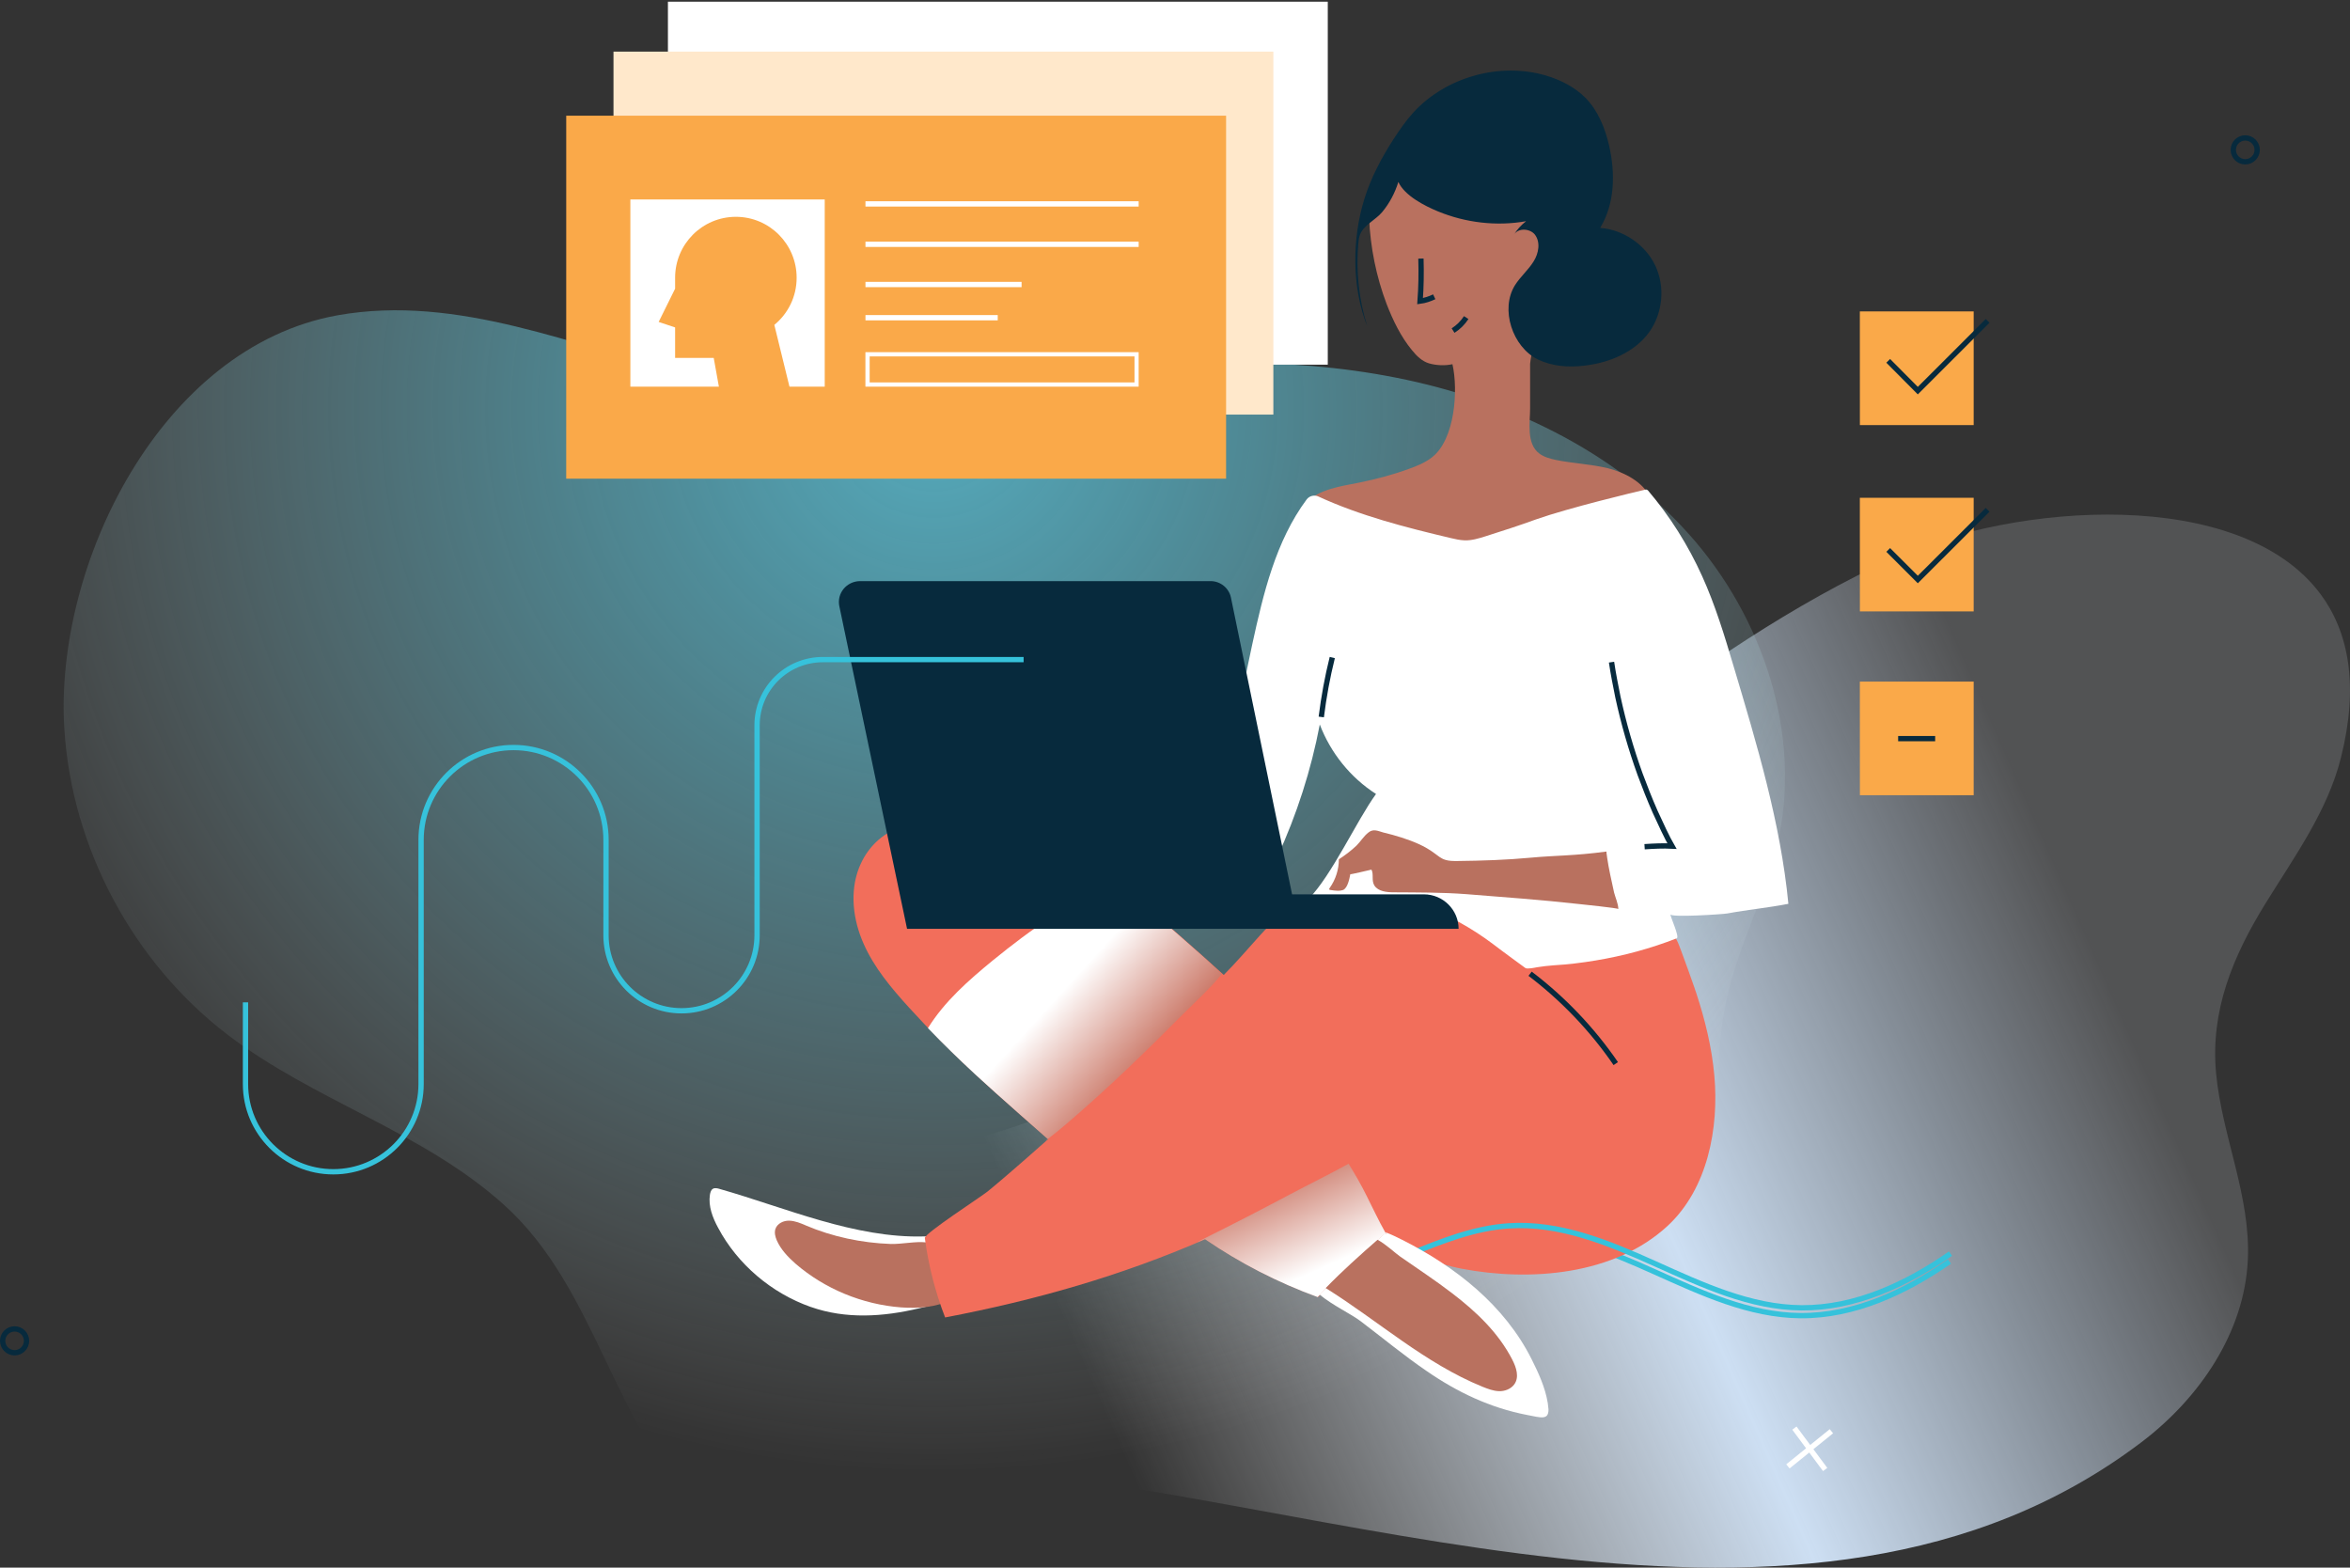
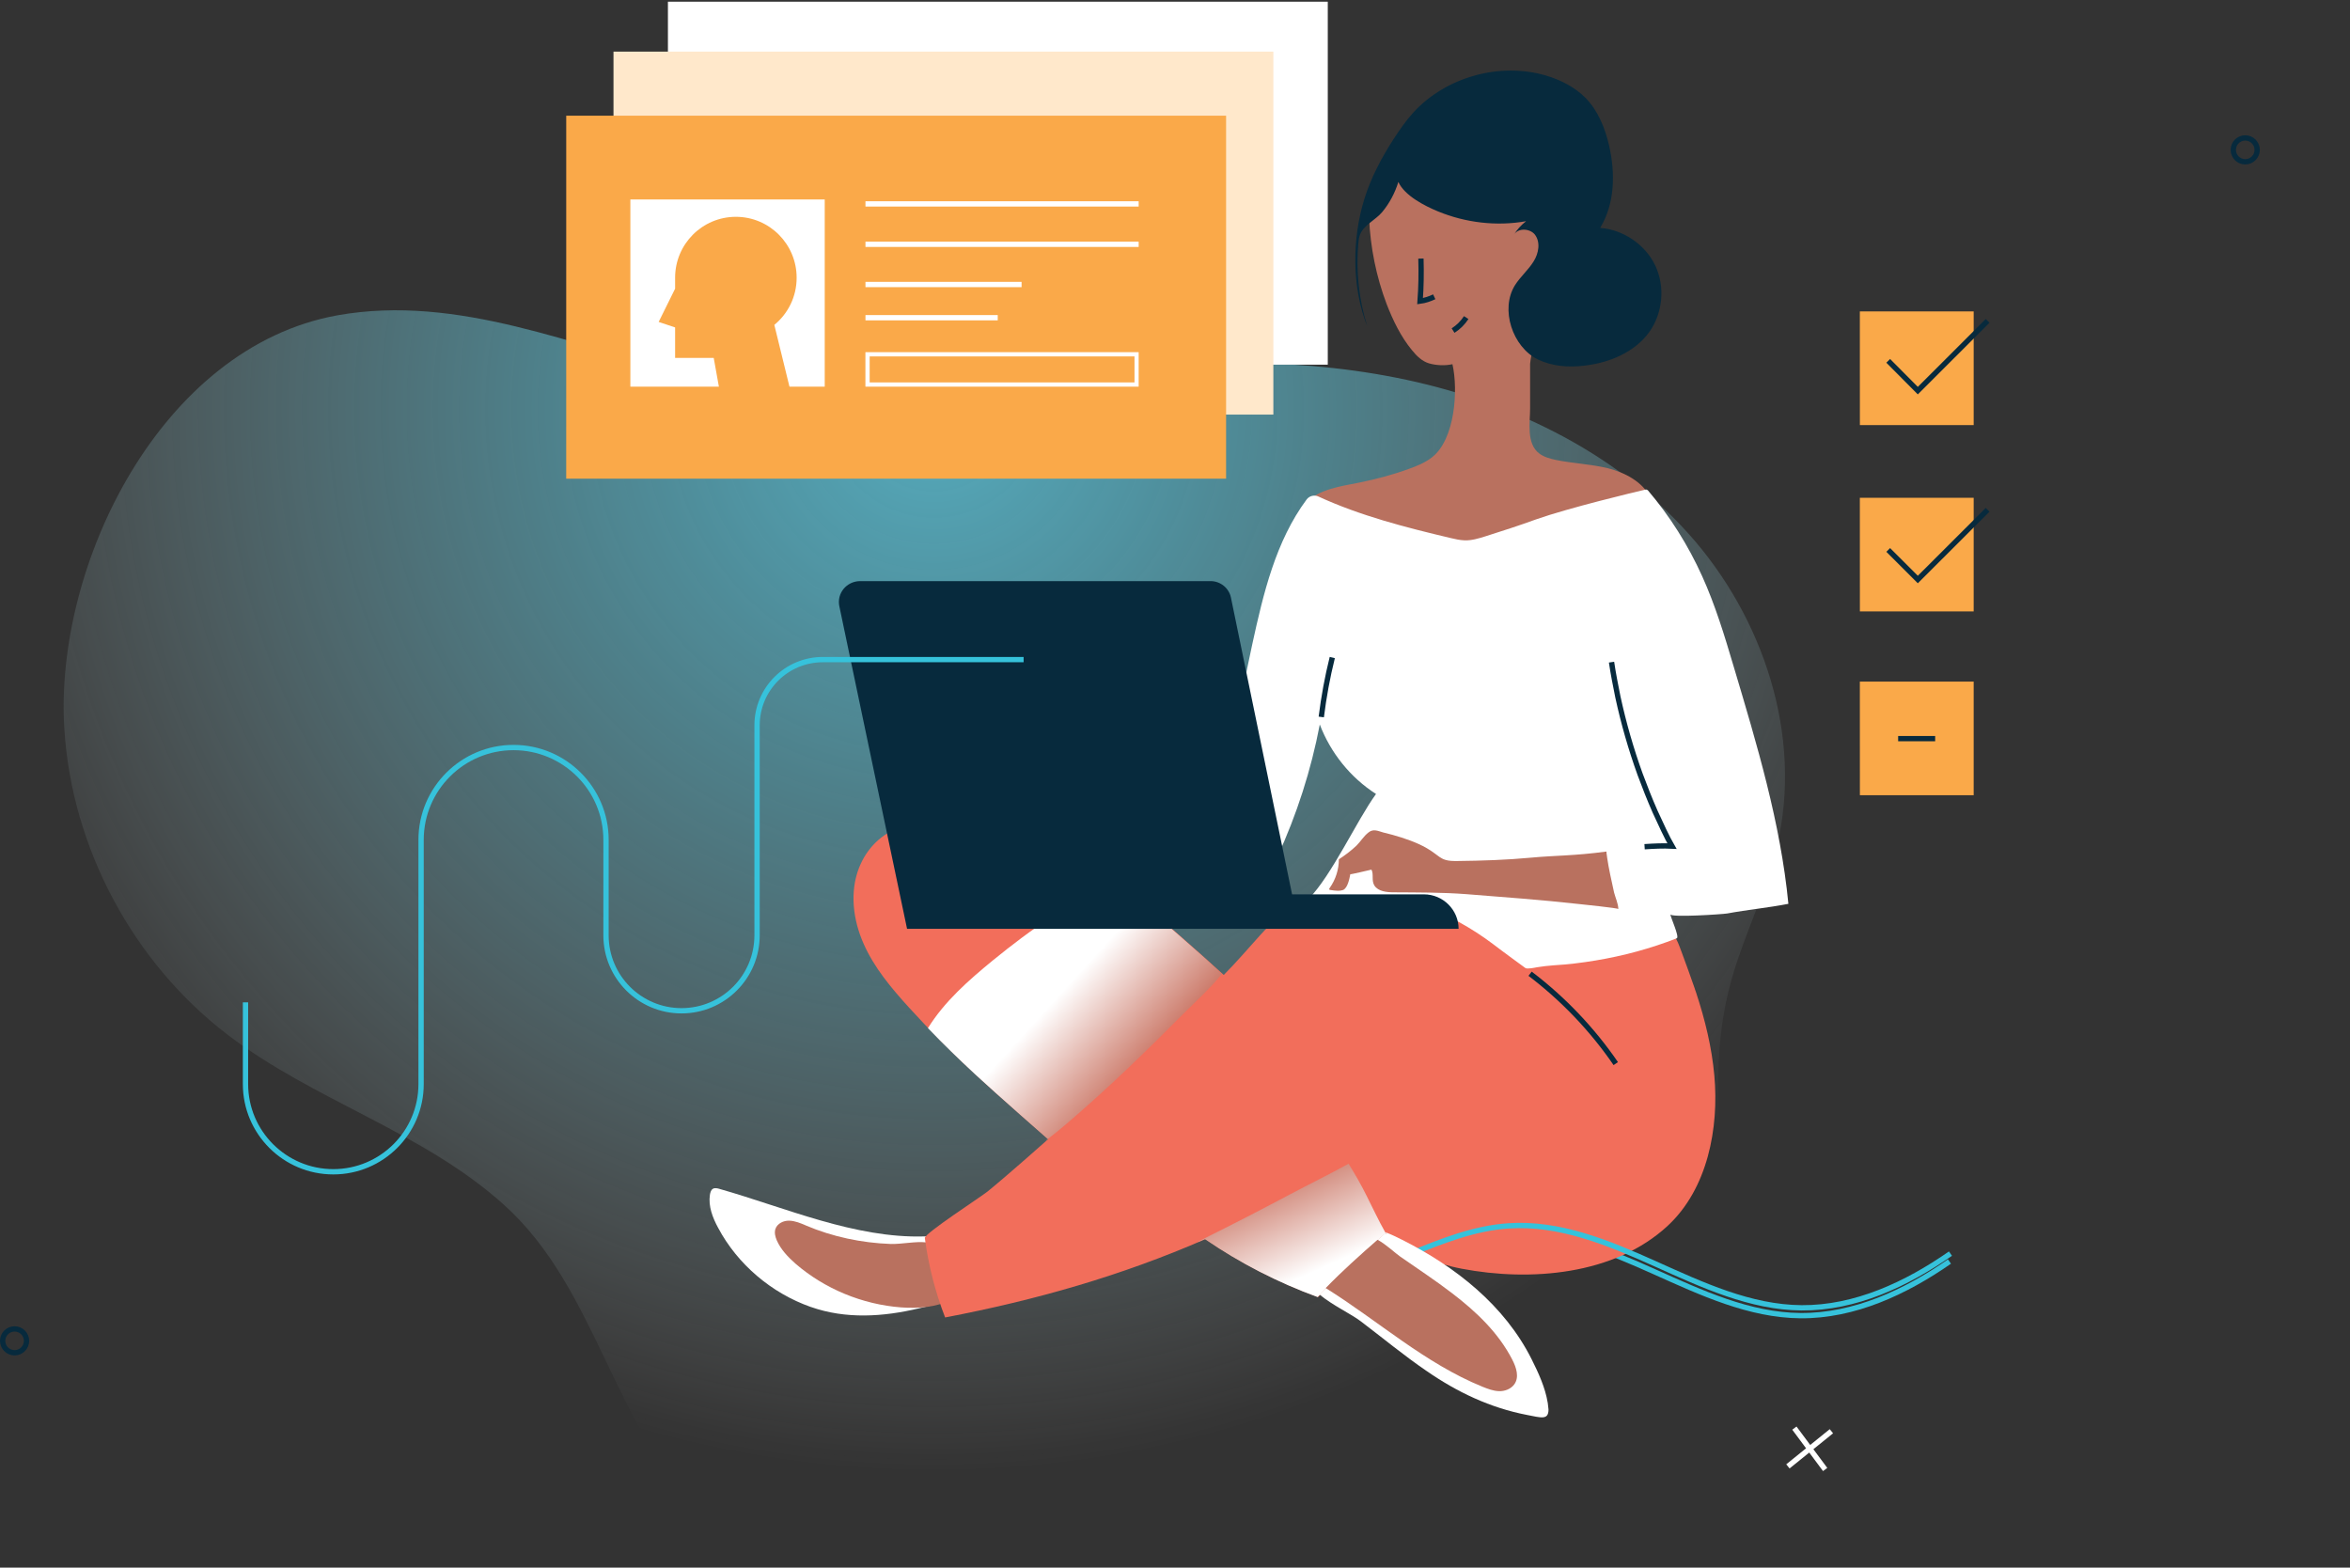
<svg xmlns="http://www.w3.org/2000/svg" xmlns:xlink="http://www.w3.org/1999/xlink" width="886" height="591">
  <rect width="100%" height="100%" fill="#333333" stroke="none" />
  <title>Group 4</title>
  <desc>Created with Sketch.</desc>
  <defs>
    <linearGradient id="a" x1="42.162%" x2="90.296%" y1="55.909%" y2="45.088%">
      <stop stop-color="#fff" stop-opacity="0" offset="0%" />
      <stop stop-color="#CDDFF3" offset="53.78%" />
      <stop stop-color="#CFE0F3" stop-opacity=".526" offset="79.84%" />
      <stop stop-color="#D6E4F5" stop-opacity=".355" offset="89.22%" />
      <stop stop-color="#E2EBF7" stop-opacity=".234" offset="95.89%" />
      <stop stop-color="#EEF3FA" stop-opacity=".164" offset="99.73%" />
    </linearGradient>
    <radialGradient id="b" cx="49.997%" cy="8.183%" r="79.534%" fx="49.997%" fy="8.183%" gradientTransform="matrix(.059 .997 -.768 .076 .533 -.423)">
      <stop stop-color="#5EC9DF" stop-opacity=".797" offset="0%" />
      <stop stop-color="#61CAE0" stop-opacity=".616" offset="22.72%" />
      <stop stop-color="#6ACDE1" stop-opacity=".49" offset="38.54%" />
      <stop stop-color="#79D2E4" stop-opacity=".381" offset="52.25%" />
      <stop stop-color="#8FDAE9" stop-opacity=".281" offset="64.78%" />
      <stop stop-color="#ABE3EE" stop-opacity=".187" offset="76.5%" />
      <stop stop-color="#CEEFF5" stop-opacity=".099" offset="87.6%" />
      <stop stop-color="#F7FCFD" stop-opacity=".016" offset="98.05%" />
      <stop stop-color="#fff" stop-opacity="0" offset="100%" />
    </radialGradient>
    <path id="c" d="M639.98 223.46c2.7-7.16 5.18-14.32 6.93-21.72 9.8-41.22-5.08-86.03-33.42-117.54-28.34-31.52-68.7-50.54-110.25-58.73-41.55-8.2-84.53-6.3-126.56-1.04-48.32 6.05-92.02 11.7-139.86 0C193.44 13.85 149.66-6.13 104.05 2c-66.63 11.93-107 94.05-103 155.97 2.86 44.72 25.86 87.78 61.53 115 32.47 24.82 73.4 36.44 104.03 63.9 35.82 32 41.24 85.07 77.14 118.97 25.15 23.8 58.9 37.25 93.2 41.86 34.3 4.62 69.34.88 103.17-6.37 44.98-9.54 94.57-19.33 136.84-37.8 11.15-4.85 22.13-10.5 30.73-19.1 17.75-17.9 21.97-45.12 21.4-70.35-.8-35.73-9-72.1-.63-106.8 2.7-11.53 7.33-22.6 11.54-33.82z" />
    <path id="d" d="M777.54 27.12C750.47-9.34 674.6-3.72 633.74 14.95 498.37 76.9 401.36 236.83 235.6 217.1c-12.67-1.5-25.17-4.1-37.4-7.9-35.4-10.93-69.6-31.5-106.57-28.66-32.74 2.5-62.15 24.12-79.04 52.24C2.9 248.88-3.2 269 3.7 286.5c16.06 40.96 75.87 44.63 113.1 42.9 66.4-3 132.54-13.05 199.13-8.77 124.9 8.1 288.56 77.68 401.35-7.95 19.46-14.78 34.63-36.95 35.75-61.34 1-21.56-8.68-41.57-10.68-62.8-2-21.1 5.67-39.5 16.57-57.18 9.73-15.78 20.96-31.17 25.46-49.17 6.1-24.35 2.6-42.3-6.84-55.08z" />
    <linearGradient id="e" x1="44.652%" x2="88.568%" y1="43.193%" y2="78.244%">
      <stop stop-color="#fff" offset="0%" />
      <stop stop-color="#C66C5A" offset="77.03%" />
    </linearGradient>
    <linearGradient id="f" x1="66.04%" x2="11.851%" y1="78.238%" y2="-7.262%">
      <stop stop-color="#fff" offset="0%" />
      <stop stop-color="#C66C5A" offset="77.03%" />
    </linearGradient>
    <path id="g" d="M95.24 19.4C87.58 12.66 79.84 6 71.64 0 54.55 6.5 39.4 17.34 25.2 28.9 16.03 36.4 6.94 44.4.72 54.45c5.74 6.02 11.72 11.8 17.78 17.42 8.38 7.76 27.28 24.3 27.28 24.3s-.32.32-.95.87c3.75-2.77 7.33-5.78 10.76-8.8C69.8 76 83.26 62.86 96.5 49.56c4.64-4.67 10.46-9.8 15-15.5-5.26-5-10.76-9.83-16.26-14.66z" />
    <path id="h" d="M71.55 27.07s0-.08 0 0c-.08-.08-.08-.08-.08-.08-.24-.4-.4-.72-.56-1.04-2.54-4.5-4.7-9.18-7-13.77-2-4.05-4.32-8-6.7-11.88-7.35 4.03-14.93 7.75-22.26 11.63-11 5.86-22.1 11.56-33.27 17.1-.47.24-1.03.56-1.5.87.95-.4 1.9-.8 2.86-1.18 13.16 9.02 27.52 16.38 42.5 21.84 7.67-8.3 16.84-16.46 25.38-23.9.25.08.4.23.65.4z" />
  </defs>
  <g fill="none">
    <g transform="translate(1)">
-       <path id="Path" fill="url(#a)" fill-rule="nonzero" d="M873.93 224.03c-30.32-40.8-115.3-34.52-161.05-13.62-151.6 69.36-260.22 248.37-445.86 226.3-14.2-1.7-28.2-4.6-41.9-8.84-39.65-12.26-77.94-35.27-119.33-32.1-36.68 2.8-69.6 27-88.54 58.47C6.43 472.27-.42 494.78 7.3 514.37c18 45.84 84.98 49.95 126.7 48.02 74.32-3.37 148.4-14.63 222.98-9.84 139.88 9.1 323.16 86.96 449.47-8.9 21.8-16.54 38.78-41.35 40.03-68.66 1.12-24.13-9.7-46.52-11.96-70.28-2.24-23.64 6.35-44.23 18.56-64 10.9-17.67 23.47-34.9 28.5-55.05 6.86-27.24 2.93-47.33-7.65-61.64z" />
      <path id="Path" fill="url(#b)" fill-rule="nonzero" d="M662.07 340.53c2.7-7.17 5.17-14.33 6.92-21.74 9.78-41.26-5.1-86.1-33.43-117.64-28.33-31.54-68.68-50.57-110.22-58.77-41.54-8.22-84.52-6.3-126.54-1.05-48.3 6.05-91.98 11.7-139.8 0-43.38-10.6-87.15-30.58-132.75-22.46C59.65 130.83 19.3 213.02 23.27 275c2.86 44.75 25.86 87.83 61.52 115.07 32.46 24.84 73.36 36.47 104 63.95 35.8 32 41.22 85.13 77.1 119.06 25.16 23.8 58.9 37.27 93.2 41.9 34.3 4.6 69.32.87 103.14-6.38 44.96-9.56 94.54-19.35 136.8-37.83 11.14-4.86 22.12-10.5 30.72-19.1 17.75-17.93 21.96-45.17 21.4-70.42-.8-35.75-9-72.15-.63-106.87 2.7-11.55 7.32-22.62 11.54-33.85z" />
      <g id="Clipped">
        <g id="Bitmap-Clipped" transform="translate(151 117)">
          <mask>
            <use xlink:href="#c" />
          </mask>
        </g>
      </g>
      <g id="Group" stroke="#fff" stroke-width="2">
        <path id="Path" d="M673.08 552.83l16.4-13.25M675.52 538.4l11.6 15.6" />
      </g>
      <g id="Clipped">
        <g id="Bitmap-Clipped" transform="translate(97 236)">
          <mask>
            <use xlink:href="#d" />
          </mask>
        </g>
      </g>
      <circle id="Oval" cx="845.5" cy="56.5" r="4.5" stroke="#072A3D" stroke-width="2" />
      <circle cx="4.5" cy="505.5" r="4.5" stroke="#072A3D" stroke-width="2" />
      <path id="Path" stroke="#36C2DB" stroke-width="2" d="M530 475.83c12.05-4.9 24.25-9.8 37.26-10.68 19.3-1.34 37.9 6.4 55.53 14.32 17.62 7.9 35.73 16.37 55.03 16.53 20.27.16 39.58-8.86 56.17-20.4" />
      <g>
        <g id="Group">
          <path id="Rectangle" fill="#fff" fill-rule="nonzero" d="M250.82.64H499.6v136.84H250.82z" />
          <path id="Rectangle" fill="#FFE8CB" fill-rule="nonzero" d="M230.3 19.46h248.78V156.3H230.3z" />
          <path id="Rectangle" fill="#FAA949" fill-rule="nonzero" d="M212.48 43.62h248.78v136.84H212.47z" />
          <path id="Rectangle" fill="#fff" fill-rule="nonzero" d="M236.66 75.2h73.28v70.57h-73.28z" />
          <path id="Path" stroke="#fff" stroke-width="2" d="M325.3 76.87H428.3M325.3 92.1H428.3M325.3 107.26h58.86M325.3 119.78h49.87" />
          <path id="Path" fill="#FAA949" fill-rule="nonzero" d="M290.92 122.5c5.17-4.24 8.43-10.62 8.43-17.8 0-12.68-10.26-22.96-22.9-22.96-12.66 0-22.92 10.28-22.92 22.96 0 .32 0 .72 0 1.04v3.1l-6.2 12.53 6.2 2.07v11.5h14.56l2.06 11.47h26.65l-5.88-24v.1z" />
          <path fill="#fff" fill-rule="nonzero" d="M426.73 134.37v9.8h-99.85v-9.8h99.85zm1.6-1.6H325.28v13H428.3v-13z" />
        </g>
      </g>
      <g>
        <path id="Path" fill="#fff" fill-rule="nonzero" d="M304.68 492.73c-14.83-5.23-27.6-16.07-34.93-29.84-2.07-3.8-3.75-8.17-3.1-12.44.15-.87.4-1.9 1.18-2.3.72-.4 1.68-.16 2.48.08 24.8 7.05 50.98 18.68 77.14 17.9 1.2 0 2.4-.1 3.43.4 1.27.54 2.07 1.73 2.63 3 1.9 4.1 3.5 11.87 2.8 16.46-.9 5.46-6.23 6.17-10.94 7.28-13.4 3.17-27.44 4.12-40.68-.55z" />
        <path id="Path" fill="#B9715F" fill-rule="nonzero" d="M302.85 462c-2-.86-4.07-1.73-6.22-1.8-2.16-.1-4.55 1.02-5.27 3.08-.47 1.43-.08 2.93.48 4.28 1.52 3.48 4.23 6.33 7.1 8.86 11 9.5 25.2 15.36 39.8 16.47 6.46.46 13.24 0 19-2.94-2.8-3.5-2.17-8.4-2.4-12.75-.72-12.73-11.73-8.06-20.5-8.22-11-.4-21.94-2.7-32-6.97z" />
        <path id="Path" fill="#F26E5B" fill-rule="nonzero" d="M638 372.88c.17.47.33.95.5 1.42 3.34 10.14 5.9 20.6 6.85 31.27 1.75 19.63-2.47 42.5-17.55 56.52-20.1 18.68-51.92 21.13-77.7 16.22-10.52-1.98-20.5-6.57-28.78-13.22-8.54 7.44-17.7 15.6-25.37 23.9-15-5.45-29.35-12.82-42.5-21.84-31.75 13.85-64.06 23.04-98.12 29.53-3.75-9.67-6.3-19.72-7.65-29.94-.24-1.66 21.13-15.5 23.6-17.5 7.42-6 22.9-19.78 22.9-19.78s-19-16.55-27.28-24.3c-8.78-8.08-17.23-16.55-25.2-25.33-6.63-7.3-13.1-14.97-17.08-24-3.98-8.93-5.34-19.46-1.75-28.65 11.33-28.57 55.12-17.8 75.38-7.6 16.75 8.48 31.34 20.67 45.38 33 5.66 4.92 11.25 10 16.75 14.98 4.47-4.44 9.4-10.22 13.64-14.9 4.55-5.05 9.73-9.8 15.95-12.73 6.54-3.17 12.52-2.6 19.46-3.48 3.1-.4 6.14-1.27 9.18-1.75 9.1-1.5 18.67.4 26.57 5.15 7.5 4.5 13.56 9.82 22.4 11.64 10.06 2.06 21.78 1.1 31.9-.07 9.1-1.1 18.36-3 27.37-1.1 3.75.78 5.1 6 6.3 9 1.6 4.37 3.27 8.88 4.87 13.55z" />
        <path id="Path" fill="#B9715F" fill-rule="nonzero" d="M515.5 77.06c-.32 1.58-.4 3.24-.32 5.14.47 11.1 2.7 22.1 6.62 32.46 2.4 6.17 5.34 12.27 9.57 17.4 1.75 2.15 3.75 4.13 6.38 4.92 2.7.8 6.14.95 8.85.32 2.24 9.82.96 28.26-7.65 35.07-2.64 2.06-5.75 3.32-8.86 4.43-6.07 2.22-12.37 3.88-18.67 5.15-7.18 1.42-15 2.45-20.1 7.6-.64.63-1.28 1.5-1.04 2.37.15.55.55.95 1.03 1.27 3.9 3.23 8.77 5.05 13.64 6.8 8.53 3 17.3 5.54 26.24 7.28 9.34 1.82 19 2.77 28.48 1.9 7.34-.72 14.6-2.46 21.3-5.62 7.02-3.33 14.2-6.02 21.46-9.2 6.14-2.68 12.2-5.76 18.82-6.8-3.03-5.93-9.5-9.33-15.95-11-6.45-1.58-13.23-1.82-19.77-3.16-2.16-.48-4.3-1.03-6.15-2.38-5.02-3.72-3.5-11.8-3.5-17.1 0-5.62 0-11.24 0-16.78.87-8 4.3-14.64 7.33-21.93 4.64-11.15 5.76-23.9 2-35.45-3.74-11.48-12.52-21.53-23.92-25.73-11.4-4.2-25.2-2.13-34.14 6.1-5.66 5.3-10.3 10.05-11.64 16.94z" />
        <path id="Path" fill="#072A3D" fill-rule="nonzero" d="M574.36 83.4c-1.83 1.42-3.43 3.16-4.63 5.14 1.68-2.77 6.07-2.38 7.9-.16 2.3 2.93 1.44 7.2-.4 10.13-2 3.26-5.02 5.8-7.02 8.96-5.73 9.1-.95 23.35 8.55 28.02 5.34 2.6 11.56 3.1 17.46 2.37 9.43-1.03 19-4.98 24.58-12.66 5.1-7.14 6.06-17.03 2.3-25.03-3.73-7.9-12.03-13.6-20.8-14.25 5.58-9.18 5.74-20.66 3.35-31.1-1.52-6.58-4.15-13.07-8.86-17.9-4.07-4.1-9.4-6.8-15-8.47-17.46-5.06-37.56.56-49.84 13.86-2.88 3.17-5.35 6.74-7.66 10.3-4.47 6.96-8.38 14.33-10.85 22.24-4.7 14.96-4.86 33.4 1.04 48.13-3.2-10.13-4.3-20.9-3.35-31.43.1-1.1.25-2.2.65-3.16 1.43-3.56 5.82-5.46 8.3-8.4 2.78-3.32 4.86-7.28 6.13-11.4 2.32 5.15 9.9 9.03 14.92 11.1 10.37 4.27 22.1 5.7 33.26 3.7z" />
        <path id="Path" stroke="#072A3D" stroke-width="2" d="M534.72 97.48c.16 5.38.08 10.77-.32 16.07 1.83-.24 3.67-.87 5.34-1.66M546.84 124.63c2-1.26 3.67-2.93 4.95-4.9" />
        <path id="Path" fill="#fff" fill-rule="nonzero" d="M496.03 187.17c-1.5-.7-3.35-.24-4.38 1.1-11.65 15.68-16.35 35.47-20.5 54.55-4.7 21.7-8.94 43.46-13 65.23-.24 1.1-.4 2.3.08 3.32.47 1.03 1.6 1.6 2.63 2.06 6.54 3.25 13.16 6.4 19.7 9.66 7.34-15.92 12.76-32.78 16.03-49.96 4.06 10.68 11.56 20.03 21.2 26.2-7.4 10.2-16.66 30.7-25.52 39.66-1.35 1.42-9.57-.95-11.4-1.58-1.2 3.24 4.23-.16 4.15 3.16 4.94.8 11.32-2.06 16.43-2.6 6.14-.64 12.36-.56 18.5.15 10.2 1.27 20.1 4.6 29.12 9.5 4.46 2.45 8.77 5.22 12.84 8.3 3.5 2.7 12.2 9.03 12.2 9.03.64.48 3.67-.15 4.4-.3 2.06-.33 4.13-.57 6.3-.73 5.25-.3 10.6-.95 15.78-1.82 10.45-1.73 20.74-4.5 30.63-8.38.96-.7-2.3-7.68-2.47-9.02.16 1.27 19.54 0 21.45-.32 7.67-1.42 15.4-2.14 23.06-3.64-2.95-30.55-11.88-60.16-20.65-89.53-3.42-11.55-6.93-23.1-11.88-34.03-5.26-11.63-12.12-22.56-20.42-32.3-.24-.23-.64-.4-.95-.3-4.07.94-28.88 6.87-41.24 11.23-6.3 2.3-12.67 4.35-19.13 6.4-2.56.8-5.2 1.6-7.82 1.5-1.76-.06-3.5-.46-5.2-.86-17.05-4.03-34.12-8.4-49.92-15.67z" />
        <path id="Path" stroke="#072A3D" stroke-width="2" d="M606.58 249.63c.64 4.35 1.52 8.78 2.4 13.14 2.15 9.9 4.94 19.63 8.37 29.13 1.76 4.75 3.6 9.42 5.66 14.1 1.05 2.3 2.1 4.58 3.2 6.88.56 1.1 1.12 2.3 1.68 3.4.48.95 1.04 1.82 1.52 2.7-3.43-.17-6.86 0-10.37.23" />
        <path id="Path" fill="#B9715F" fill-rule="nonzero" d="M604.9 323.17c.33 2.2.73 4.43 1.2 6.65.48 2.2.96 4.43 1.44 6.65.48 1.9 1.6 4.27 1.6 6.25 0-.4-13.56-1.74-14.84-1.9-14.12-1.58-28.32-2.6-42.43-3.72-9.18-.7-18.2-.63-27.36-.7-2.7 0-5.9-.33-7.33-2.55-1.2-1.9-.16-4.27-1.12-6-.63.15-8.05 1.9-7.97 1.73-.32 1.66-.96 5.14-2.7 5.94-.65.23-1.3.3-1.93.3-.96 0-1.9-.15-2.87-.3-.16 0-.32-.08-.4-.16-.16-.16 0-.4.16-.64 2.23-3.16 3.43-6.96 3.43-10.76 2.3-1.5 4.63-3.25 6.62-5.15 1.6-1.57 2.78-3.63 4.54-4.97 1.83-1.5 3.6-.56 5.58 0 2.3.55 4.63 1.18 6.86 1.9 4.4 1.42 8.77 3.16 12.44 5.93 1.28.95 2.48 1.98 4 2.46 1.43.47 3.02.47 4.54.47 9.33-.1 18.66-.4 27.9-1.27 9.5-.88 15.97-.64 28.4-2.3 0 .08 0 .8.25 2.14z" />
        <path id="Path" fill="url(#e)" fill-rule="nonzero" d="M177.4 326.54c-7.67-6.73-15.4-13.38-23.62-19.4-17.07 6.5-32.22 17.34-46.42 28.9-9.17 7.52-18.27 15.5-24.5 25.56 5.76 6.02 11.74 11.8 17.8 17.42 8.37 7.76 27.28 24.3 27.28 24.3s-.32.32-.96.87c3.75-2.78 7.34-5.8 10.77-8.8 14.2-12.26 27.68-25.4 40.92-38.7 4.62-4.67 10.45-9.82 15-15.52-5.27-5-10.78-9.82-16.28-14.64z" transform="translate(266 26)" />
        <path id="Path" stroke="#072A3D" stroke-width="2" d="M575.88 367.1c12.52 9.5 23.44 20.98 32.3 33.88" />
        <path id="Path" fill="url(#f)" fill-rule="nonzero" d="M255.8 439.5s0-.08 0 0c-.08-.08-.08-.08-.08-.08-.24-.4-.4-.7-.56-1.03-2.55-4.52-4.7-9.2-7.02-13.78-2-4.04-4.3-8-6.7-11.88-7.34 4.04-14.92 7.76-22.25 11.64-11.02 5.86-22.1 11.56-33.27 17.1-.48.23-1.04.55-1.52.87.97-.4 1.92-.8 2.88-1.2 13.16 9.03 27.52 16.4 42.5 21.86 7.67-8.3 16.84-16.46 25.38-23.9.24.08.4.24.64.4z" transform="translate(266 26)" />
        <path id="Path" stroke="#36C2DB" stroke-width="2" d="M530.4 472.86c12.05-4.9 24.26-9.82 37.26-10.7 19.3-1.33 37.9 6.42 55.5 14.34 17.64 7.92 35.75 16.4 55.05 16.55 20.27.15 39.57-8.87 56.16-20.43" />
        <path id="Path" stroke="#072A3D" stroke-width="2" d="M501.3 247.9c-1.84 7.35-3.2 14.8-4.15 22.4" />
        <path id="Path" fill="#072A3D" fill-rule="nonzero" d="M315.45 228.57l25.53 121.6h207.94c0-7.13-5.83-13-13.1-13h-49.68L463.1 225.34c-.73-3.65-4-6.26-7.67-6.26H323.2c-5.04.08-8.78 4.6-7.75 9.5z" />
        <path id="Path" fill="#fff" fill-rule="nonzero" d="M582.5 528.75c-.88-5.54-3.5-11.24-6-16.23-10.2-20.42-28.78-35-48.88-45.12-2.07-1.03-4.15-2.06-6.3-2.85.16.23.32.47.48.8 0 0 0 .07 0 .07s0 0 .08 0c-.24-.16-.4-.32-.64-.48-8.3 7.2-17.15 15.12-24.73 23.12 4.88 4.04 11.98 7.36 15.5 10.05 8.28 6.27 16.26 12.9 24.87 18.77 11.57 8 23.93 13.86 37.8 16.55 5.35 1.03 8.14 2.05 8.14-2.06-.07-.63-.15-1.5-.3-2.6z" />
        <path id="Path" fill="#B9715F" fill-rule="nonzero" d="M569.17 512.6c-5.26-10.2-13.55-18.05-22.65-25.02-6.38-4.9-13.16-9.34-19.62-13.85-1.83-1.27-5.42-4.67-8.53-6.33-6.62 5.78-13.4 11.87-19.55 18.2 19.8 12.35 37.33 28.34 59.1 37.2 2 .8 4.08 1.6 6.23 1.67 2.15.08 4.47-.8 5.74-2.53 2-2.7.8-6.4-.73-9.34z" />
        <g id="Clipped">
          <g transform="translate(266 26) translate(82.155 307.142)">
            <mask>
              <use xlink:href="#g" />
            </mask>
          </g>
        </g>
        <g>
          <g transform="translate(266 26) translate(184.25 412.425)">
            <mask>
              <use xlink:href="#h" />
            </mask>
          </g>
        </g>
      </g>
      <g>
        <g>
          <path fill="#FAA949" fill-rule="nonzero" d="M700.2 256.96h42.92v42.85h-42.9zM700.2 187.66h42.92v42.85h-42.9zM700.2 117.4h42.92v42.85h-42.9z" />
          <path id="Path" stroke="#072A3D" stroke-width="2" d="M710.9 136.04l11.16 11.23 26.32-26.3M710.9 207.33l11.16 11.15 26.32-26.28M714.64 278.46h13.96" />
        </g>
        <path stroke="#36C2DB" stroke-width="2" d="M91.56 377.88v30.82c0 18.24 14.83 33.06 33.1 33.06 18.26 0 33.1-14.82 33.1-33.06v-92.08c0-19.2 15.63-34.8 34.85-34.8 19.24 0 34.87 15.6 34.87 34.8v36c0 15.7 12.76 28.44 28.47 28.44 15.72 0 28.48-12.74 28.48-28.44v-79.17c0-13.7 11.08-24.78 24.8-24.78h75.7" />
      </g>
    </g>
  </g>
</svg>